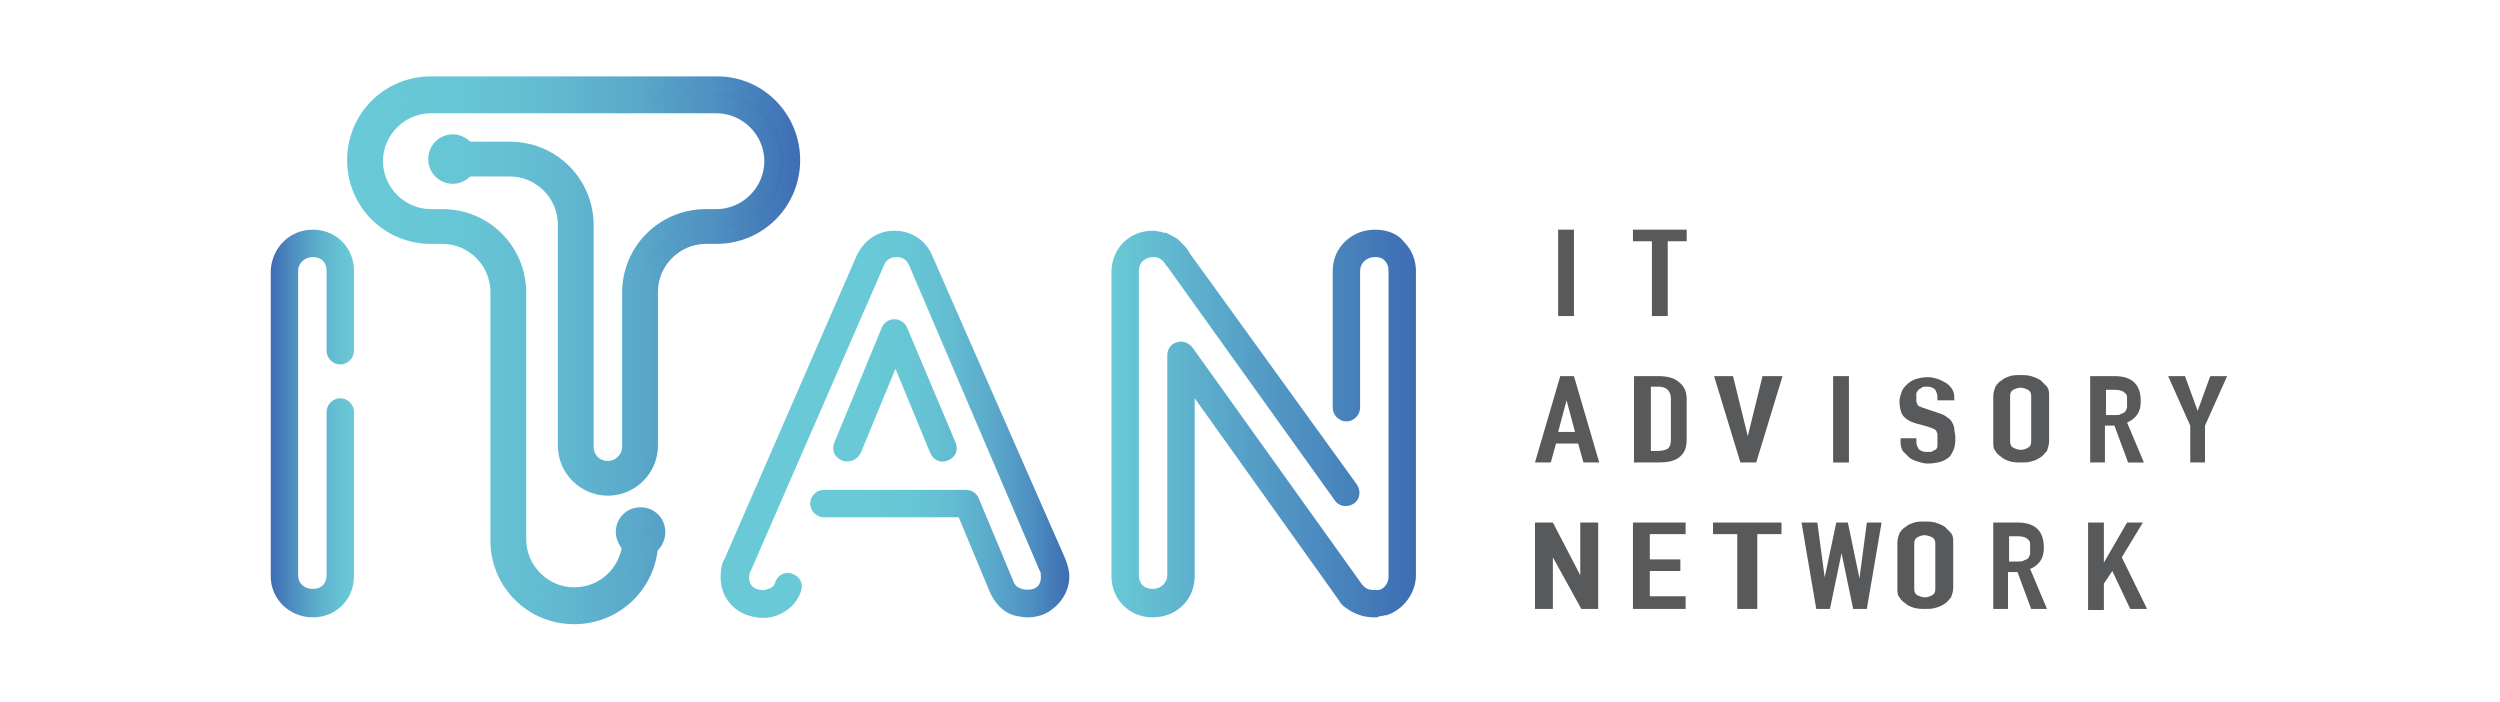
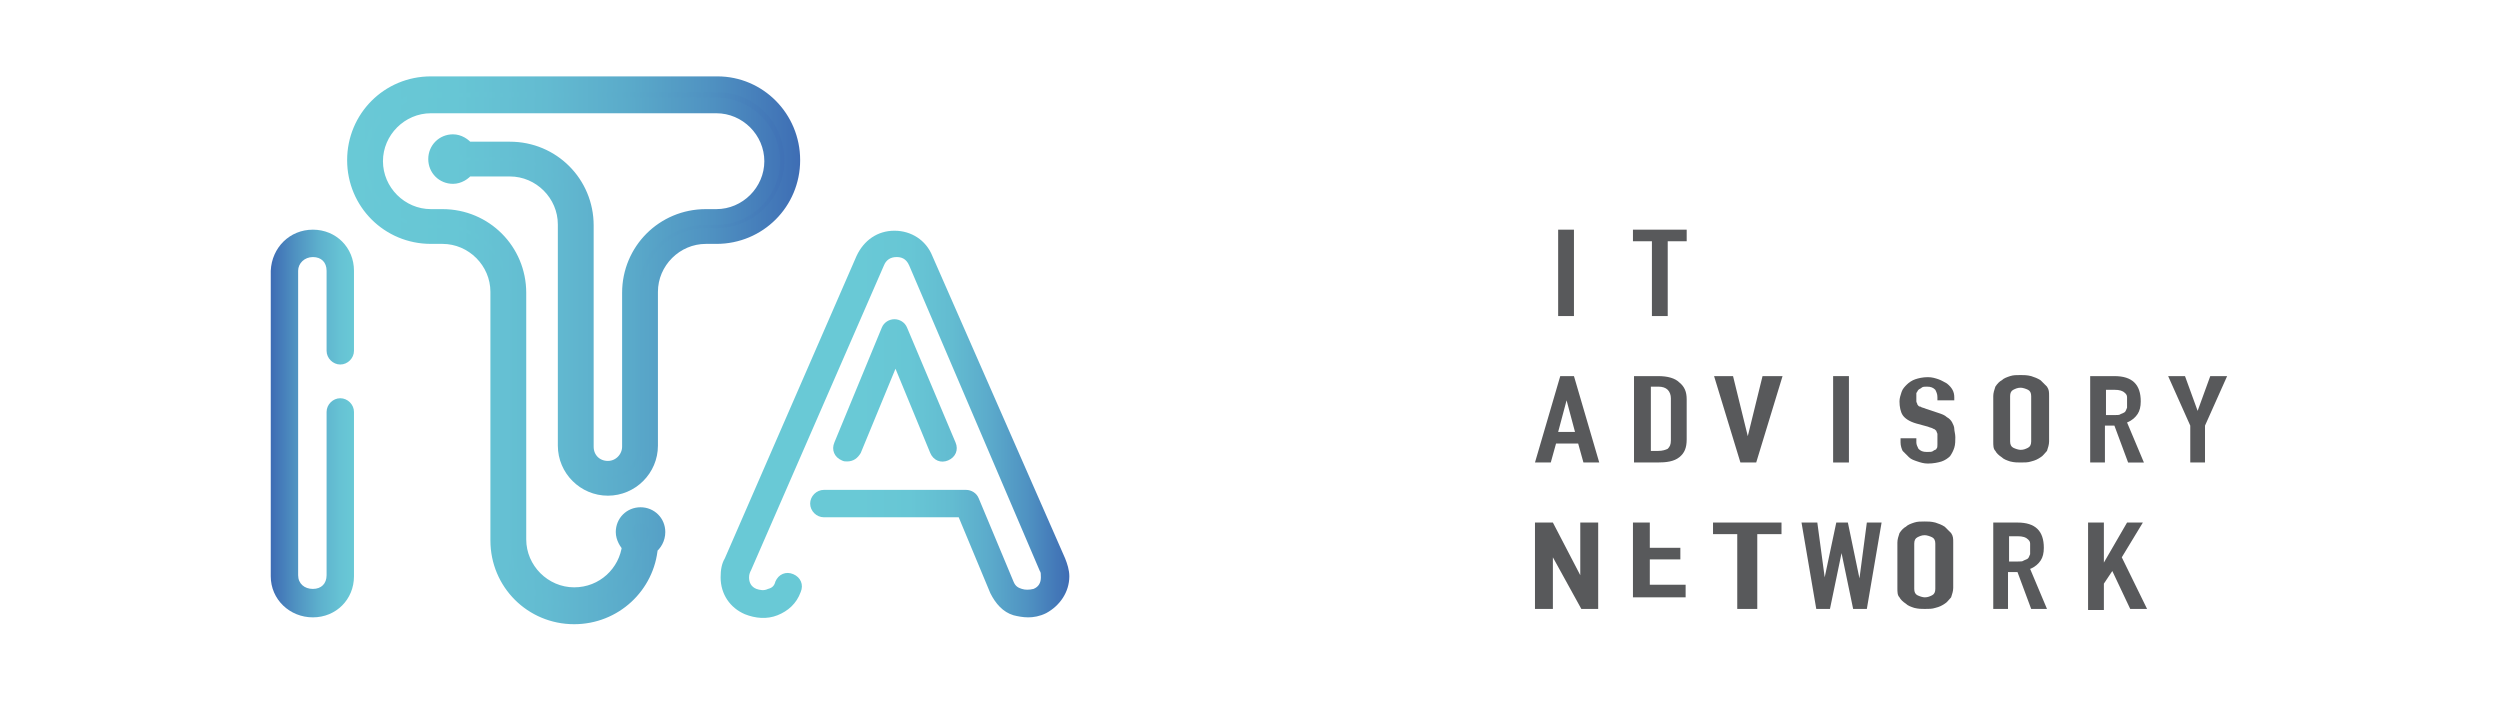
<svg xmlns="http://www.w3.org/2000/svg" version="1.1" id="Layer_1" x="0px" y="0px" viewBox="0 0 237.3 66.6" style="enable-background:new 0 0 237.3 66.6;" xml:space="preserve">
  <style type="text/css">
	.st0{fill:url(#SVGID_1_);}
	.st1{fill:url(#SVGID_2_);}
	.st2{fill:url(#SVGID_3_);}
	.st3{fill:url(#SVGID_4_);stroke:url(#SVGID_5_);stroke-width:1.5;stroke-miterlimit:10;}
	.st4{fill:#58595B;}
</style>
  <title>Itan</title>
  <g id="Logo_x5F_Style">
    <g>
      <linearGradient id="SVGID_1_" gradientUnits="userSpaceOnUse" x1="25.773" y1="40.193" x2="33.696" y2="40.193">
        <stop offset="0" style="stop-color:#3E6DB4" />
        <stop offset="0.281" style="stop-color:#4F91C1" />
        <stop offset="0.571" style="stop-color:#5DB0CD" />
        <stop offset="0.82" style="stop-color:#66C2D4" />
        <stop offset="0.994" style="stop-color:#69C9D6" />
      </linearGradient>
      <path class="st0" d="M29.7,21.8c2.2,0,3.9,1.7,3.9,3.9v7.6c0,0.7-0.6,1.3-1.3,1.3c-0.7,0-1.3-0.6-1.3-1.3v-7.6    c0-0.8-0.5-1.3-1.3-1.3c-0.8,0-1.4,0.6-1.4,1.3v28.9c0,0.8,0.6,1.3,1.4,1.3c0.8,0,1.3-0.5,1.3-1.3V39.1c0-0.7,0.6-1.3,1.3-1.3    c0.7,0,1.3,0.6,1.3,1.3v15.6c0,2.2-1.7,3.9-3.9,3.9c-2.2,0-4-1.7-4-3.9V25.7C25.8,23.5,27.5,21.8,29.7,21.8z" />
    </g>
    <g>
      <linearGradient id="SVGID_2_" gradientUnits="userSpaceOnUse" x1="68.566" y1="40.193" x2="101.45" y2="40.193">
        <stop offset="0.394" style="stop-color:#69C9D6" />
        <stop offset="0.541" style="stop-color:#67C6D5" />
        <stop offset="0.662" style="stop-color:#63BCD1" />
        <stop offset="0.774" style="stop-color:#5BAACB" />
        <stop offset="0.881" style="stop-color:#4F92C2" />
        <stop offset="0.982" style="stop-color:#4173B6" />
        <stop offset="1" style="stop-color:#3E6DB4" />
      </linearGradient>
      <path class="st1" d="M97.6,58.6c-0.5,0-1-0.1-1.4-0.2c-1-0.3-1.7-1.1-2.2-2.1l-3-7.2H78.2c-0.7,0-1.3-0.6-1.3-1.3    c0-0.7,0.6-1.3,1.3-1.3h13.5c0.5,0,1,0.3,1.2,0.8l3.3,7.9c0.2,0.5,0.5,0.6,0.8,0.7c0.3,0.1,0.7,0.1,1.1,0c0.5-0.2,0.7-0.6,0.7-1.1    c0-0.3,0-0.5-0.1-0.6L86.3,25.2c-0.3-0.7-0.8-0.8-1.2-0.8c-0.6,0-1,0.3-1.2,0.8L71.3,54.1c-0.1,0.2-0.2,0.4-0.2,0.7    c0,0.5,0.2,0.9,0.7,1.1c0.3,0.1,0.7,0.2,1.1,0c0.4-0.1,0.6-0.3,0.7-0.7c0.3-0.7,1-1,1.7-0.7c0.7,0.3,1,1,0.7,1.7    c-0.4,1.1-1.2,1.8-2.2,2.2c-1,0.4-2.1,0.3-3.1-0.1c-1.4-0.6-2.3-1.9-2.3-3.5c0-0.7,0.1-1.3,0.4-1.8l12.5-28.7    c0.7-1.5,2-2.4,3.6-2.4c1.6,0,3,0.9,3.6,2.4L101.1,53c0.2,0.5,0.4,1.1,0.4,1.7c0,1.5-0.9,2.8-2.2,3.5    C98.7,58.5,98.1,58.6,97.6,58.6z M80.4,43.8c-0.2,0-0.3,0-0.5-0.1c-0.7-0.3-1-1-0.7-1.7l4.5-10.9c0.2-0.5,0.7-0.8,1.2-0.8    c0,0,0,0,0,0c0.5,0,1,0.3,1.2,0.8L90.7,42c0.3,0.7,0,1.4-0.7,1.7c-0.7,0.3-1.4,0-1.7-0.7L85,35l-3.3,8    C81.4,43.5,81,43.8,80.4,43.8z" />
    </g>
    <g>
      <linearGradient id="SVGID_3_" gradientUnits="userSpaceOnUse" x1="105.529" y1="40.193" x2="134.329" y2="40.193">
        <stop offset="0" style="stop-color:#69C9D6" />
        <stop offset="0.998" style="stop-color:#3E6DB4" />
      </linearGradient>
-       <path class="st2" d="M130.7,58.6h-0.3c-0.9,0-1.8-0.3-2.5-0.8c-0.3-0.2-0.6-0.4-0.8-0.8l-13.7-19.2v16.9c0,2.2-1.7,3.9-4,3.9    c-2.2,0-3.9-1.7-3.9-3.9V25.8c0-2.2,1.7-3.9,3.9-3.9c0.4,0,0.6,0.1,0.8,0.1l0.3,0.1c0.1,0,0.1,0,0.2,0c0.4,0.2,0.8,0.4,1.1,0.6    l0.3,0.3c0,0,0.1,0.1,0.1,0.1c0.3,0.3,0.5,0.5,0.7,0.9L128.8,46c0.4,0.6,0.3,1.4-0.3,1.8c-0.6,0.4-1.4,0.3-1.8-0.3l-15.9-22.2    c0,0-0.1-0.1-0.1-0.1c-0.1-0.1-0.1-0.2-0.2-0.3l-0.2-0.2c0,0-0.1-0.1-0.3-0.2l-0.3-0.1c-0.1,0-0.1,0-0.2,0c-0.8,0-1.4,0.5-1.4,1.3    v28.9c0,0.8,0.5,1.3,1.3,1.3c0.8,0,1.4-0.6,1.4-1.3V33.7c0-0.6,0.4-1.1,0.9-1.2c0.5-0.2,1.1,0,1.5,0.5l16.1,22.5c0,0,0,0,0,0    c0.1,0.1,0.1,0.1,0.2,0.2c0.2,0.2,0.5,0.3,0.9,0.3h0.2c0.1,0,0.1,0,0.2,0l0.1,0c0.5-0.1,0.9-0.7,0.9-1.2V25.7c0-0.4-0.1-0.7-0.4-1    c-0.1-0.1-0.3-0.3-0.9-0.3c-0.8,0-1.4,0.6-1.4,1.3v13c0,0.7-0.6,1.3-1.3,1.3c-0.7,0-1.3-0.6-1.3-1.3v-13c0-2.2,1.8-3.9,4-3.9    c1.2,0,2.2,0.4,2.8,1.2c0.7,0.7,1.1,1.7,1.1,2.7v28.9c0,1.7-1.2,3.3-2.8,3.8c0,0-0.1,0-0.1,0c-0.1,0-0.3,0.1-0.6,0.1    C130.8,58.6,130.7,58.6,130.7,58.6z M129.4,55.6C129.4,55.6,129.4,55.6,129.4,55.6C129.4,55.6,129.4,55.6,129.4,55.6z M129.3,55.5    L129.3,55.5L129.3,55.5z" />
    </g>
    <linearGradient id="SVGID_4_" gradientUnits="userSpaceOnUse" x1="33.696" y1="33.31" x2="75.289" y2="33.31">
      <stop offset="0" style="stop-color:#69C9D6" />
      <stop offset="0" style="stop-color:#69C9D6" />
      <stop offset="0" style="stop-color:#69C9D6" />
      <stop offset="0.237" style="stop-color:#67C6D5" />
      <stop offset="0.438" style="stop-color:#63BBD1" />
      <stop offset="0.625" style="stop-color:#5AAACA" />
      <stop offset="0.804" style="stop-color:#4F91C1" />
      <stop offset="0.975" style="stop-color:#4072B6" />
      <stop offset="0.998" style="stop-color:#3E6DB4" />
    </linearGradient>
    <linearGradient id="SVGID_5_" gradientUnits="userSpaceOnUse" x1="32.946" y1="33.31" x2="76.039" y2="33.31">
      <stop offset="0" style="stop-color:#69C9D6" />
      <stop offset="0" style="stop-color:#69C9D6" />
      <stop offset="0" style="stop-color:#69C9D6" />
      <stop offset="0.237" style="stop-color:#67C6D5" />
      <stop offset="0.438" style="stop-color:#63BBD1" />
      <stop offset="0.625" style="stop-color:#5AAACA" />
      <stop offset="0.804" style="stop-color:#4F91C1" />
      <stop offset="0.975" style="stop-color:#4072B6" />
      <stop offset="0.998" style="stop-color:#3E6DB4" />
    </linearGradient>
    <path class="st3" d="M68.1,8H40.9c-4,0-7.2,3.2-7.2,7.2s3.2,7.2,7.2,7.2H42c2.9,0,5.3,2.4,5.3,5.3v23.6c0,4,3.2,7.2,7.2,7.2   c3.8,0,6.9-2.9,7.2-6.6c0.4-0.3,0.7-0.8,0.7-1.4c0-0.9-0.7-1.6-1.6-1.6c-0.9,0-1.6,0.7-1.6,1.6c0,0.5,0.3,1,0.6,1.3   c-0.3,2.6-2.5,4.7-5.3,4.7c-2.9,0-5.3-2.4-5.3-5.3V27.8c0-4-3.2-7.2-7.2-7.2h-1.1c-2.9,0-5.3-2.4-5.3-5.3c0-2.9,2.4-5.3,5.3-5.3   h27.1c2.9,0,5.3,2.4,5.3,5.3c0,2.9-2.4,5.3-5.3,5.3h-1c-4,0-7.2,3.2-7.2,7.2v13l0,1.6c0,1.1-0.9,2.1-2.1,2.1s-2.1-0.9-2.1-2.1V25.9   l0-4.5c0-4-3.2-7.2-7.2-7.2h-4.1c-0.3-0.4-0.8-0.7-1.3-0.7c-0.9,0-1.6,0.7-1.6,1.6c0,0.9,0.7,1.6,1.6,1.6c0.5,0,1-0.3,1.3-0.7h4.1   c2.9,0,5.3,2.4,5.3,5.3l0,4.5v16.5c0,2.2,1.8,4,4,4c2.2,0,4-1.8,4-4l0-14.6c0-2.9,2.4-5.3,5.3-5.3h1c4,0,7.2-3.2,7.2-7.2   S72,8,68.1,8z" />
    <g>
      <path class="st4" d="M147.9,30v-8.2h1.5V30H147.9z" />
      <path class="st4" d="M156.8,30v-7.1H155v-1.1h5.1v1.1h-1.8V30H156.8z" />
      <path class="st4" d="M145.7,43.9l2.4-8.2h1.3l2.4,8.2h-1.5l-0.5-1.8h-2.1l-0.5,1.8H145.7z M149.5,41l-0.8-3h0l-0.8,3H149.5z" />
      <path class="st4" d="M155.1,43.9v-8.2h2.3c0.9,0,1.6,0.2,2,0.6c0.5,0.4,0.7,0.9,0.7,1.6v3.8c0,0.8-0.2,1.3-0.7,1.7    c-0.5,0.4-1.2,0.5-2.1,0.5H155.1z M156.7,36.8v6h0.7c0.4,0,0.7-0.1,0.9-0.2c0.2-0.2,0.3-0.4,0.3-0.8v-4c0-0.3-0.1-0.6-0.3-0.8    c-0.2-0.2-0.5-0.3-0.9-0.3H156.7z" />
      <path class="st4" d="M169.2,35.7l-2.5,8.2h-1.5l-2.5-8.2h1.8l1.4,5.7h0l1.4-5.7H169.2z" />
      <path class="st4" d="M174,43.9v-8.2h1.5v8.2H174z" />
      <path class="st4" d="M185.4,38h-1.5v-0.3c0-0.3-0.1-0.5-0.2-0.7c-0.2-0.2-0.4-0.3-0.8-0.3c-0.2,0-0.4,0-0.5,0.1    c-0.1,0.1-0.2,0.1-0.3,0.2c-0.1,0.1-0.1,0.2-0.2,0.3c0,0.1,0,0.3,0,0.4c0,0.2,0,0.3,0,0.4c0,0.1,0.1,0.2,0.1,0.3    c0.1,0.1,0.1,0.2,0.3,0.2c0.1,0.1,0.3,0.1,0.5,0.2l1.2,0.4c0.3,0.1,0.6,0.2,0.8,0.4c0.2,0.1,0.4,0.3,0.5,0.5    c0.1,0.2,0.2,0.4,0.2,0.6c0,0.2,0.1,0.5,0.1,0.8c0,0.3,0,0.7-0.1,1c-0.1,0.3-0.2,0.5-0.4,0.8c-0.2,0.2-0.5,0.4-0.8,0.5    c-0.3,0.1-0.8,0.2-1.3,0.2c-0.4,0-0.7-0.1-1-0.2c-0.3-0.1-0.6-0.2-0.8-0.4c-0.2-0.2-0.4-0.4-0.6-0.6c-0.1-0.2-0.2-0.5-0.2-0.8    v-0.4h1.5v0.4c0,0.2,0.1,0.4,0.2,0.6c0.2,0.2,0.4,0.3,0.8,0.3c0.3,0,0.5,0,0.6-0.1c0.1-0.1,0.3-0.1,0.3-0.2    c0.1-0.1,0.1-0.2,0.1-0.4c0-0.1,0-0.3,0-0.5c0-0.2,0-0.4,0-0.5c0-0.1-0.1-0.2-0.1-0.3c-0.1-0.1-0.2-0.2-0.3-0.2    c-0.1-0.1-0.3-0.1-0.5-0.2l-1.1-0.3c-0.7-0.2-1.1-0.5-1.3-0.8c-0.2-0.3-0.3-0.8-0.3-1.3c0-0.3,0.1-0.6,0.2-0.9    c0.1-0.3,0.3-0.5,0.5-0.7c0.2-0.2,0.5-0.4,0.8-0.5c0.3-0.1,0.7-0.2,1.2-0.2c0.4,0,0.7,0.1,1,0.2c0.3,0.1,0.6,0.3,0.8,0.4    c0.5,0.4,0.7,0.8,0.7,1.3V38z" />
      <path class="st4" d="M189.2,37.6c0-0.3,0.1-0.6,0.2-0.9c0.2-0.3,0.4-0.5,0.6-0.6c0.2-0.2,0.5-0.3,0.8-0.4c0.3-0.1,0.6-0.1,1-0.1    c0.3,0,0.6,0,1,0.1c0.3,0.1,0.6,0.2,0.9,0.4c0.2,0.2,0.4,0.4,0.6,0.6c0.2,0.3,0.2,0.5,0.2,0.9v4.3c0,0.3-0.1,0.6-0.2,0.9    c-0.2,0.2-0.4,0.5-0.6,0.6c-0.3,0.2-0.5,0.3-0.9,0.4c-0.3,0.1-0.6,0.1-1,0.1c-0.3,0-0.6,0-1-0.1c-0.3-0.1-0.6-0.2-0.8-0.4    c-0.3-0.2-0.5-0.4-0.6-0.6c-0.2-0.2-0.2-0.5-0.2-0.9V37.6z M190.8,41.9c0,0.3,0.1,0.5,0.3,0.6c0.2,0.1,0.5,0.2,0.7,0.2    c0.3,0,0.5-0.1,0.7-0.2c0.2-0.1,0.3-0.3,0.3-0.6v-4.3c0-0.3-0.1-0.5-0.3-0.6c-0.2-0.1-0.5-0.2-0.7-0.2c-0.3,0-0.5,0.1-0.7,0.2    c-0.2,0.1-0.3,0.3-0.3,0.6V41.9z" />
      <path class="st4" d="M198.4,43.9v-8.2h2.3c1.7,0,2.5,0.8,2.5,2.4c0,0.5-0.1,0.9-0.3,1.2c-0.2,0.3-0.5,0.6-1,0.8l1.6,3.8h-1.5    l-1.3-3.5h-0.9v3.5H198.4z M199.9,36.8v2.6h0.8c0.3,0,0.5,0,0.6-0.1c0.2-0.1,0.3-0.1,0.4-0.2c0.1-0.1,0.1-0.2,0.2-0.4    c0-0.2,0-0.3,0-0.5s0-0.4,0-0.5c0-0.2-0.1-0.3-0.2-0.4c-0.2-0.2-0.5-0.3-1-0.3H199.9z" />
      <path class="st4" d="M207.9,43.9v-3.5l-2.1-4.7h1.6l1.2,3.3h0l1.2-3.3h1.6l-2.1,4.7v3.5H207.9z" />
      <path class="st4" d="M145.7,57.8v-8.2h1.7l2.6,5h0v-5h1.7v8.2h-1.6l-2.7-4.9h0v4.9H145.7z" />
-       <path class="st4" d="M155,57.8v-8.2h5v1.1h-3.4v2.4h2.9v1.1h-2.9v2.4h3.4v1.2H155z" />
+       <path class="st4" d="M155,57.8v-8.2h5h-3.4v2.4h2.9v1.1h-2.9v2.4h3.4v1.2H155z" />
      <path class="st4" d="M164.9,57.8v-7.1h-2.3v-1.1h6.5v1.1h-2.3v7.1H164.9z" />
      <path class="st4" d="M178.6,49.6l-1.4,8.2h-1.3l-1.1-5.3h0l-1.1,5.3h-1.3l-1.4-8.2h1.5l0.7,5.2h0l1.1-5.2h1.1l1.1,5.3h0l0.7-5.3    H178.6z" />
      <path class="st4" d="M180.1,51.5c0-0.3,0.1-0.6,0.2-0.9c0.2-0.3,0.4-0.5,0.6-0.6c0.2-0.2,0.5-0.3,0.8-0.4c0.3-0.1,0.6-0.1,1-0.1    c0.3,0,0.6,0,1,0.1c0.3,0.1,0.6,0.2,0.9,0.4c0.2,0.2,0.4,0.4,0.6,0.6c0.2,0.3,0.2,0.5,0.2,0.9v4.3c0,0.3-0.1,0.6-0.2,0.9    c-0.2,0.2-0.4,0.5-0.6,0.6c-0.3,0.2-0.5,0.3-0.9,0.4c-0.3,0.1-0.6,0.1-1,0.1c-0.3,0-0.6,0-1-0.1c-0.3-0.1-0.6-0.2-0.8-0.4    c-0.3-0.2-0.5-0.4-0.6-0.6c-0.2-0.2-0.2-0.5-0.2-0.9V51.5z M181.7,55.9c0,0.3,0.1,0.5,0.3,0.6c0.2,0.1,0.5,0.2,0.7,0.2    c0.3,0,0.5-0.1,0.7-0.2c0.2-0.1,0.3-0.3,0.3-0.6v-4.3c0-0.3-0.1-0.5-0.3-0.6c-0.2-0.1-0.5-0.2-0.7-0.2c-0.3,0-0.5,0.1-0.7,0.2    c-0.2,0.1-0.3,0.3-0.3,0.6V55.9z" />
      <path class="st4" d="M189.2,57.8v-8.2h2.3c1.7,0,2.5,0.8,2.5,2.4c0,0.5-0.1,0.9-0.3,1.2c-0.2,0.3-0.5,0.6-1,0.8l1.6,3.8h-1.5    l-1.3-3.5h-0.9v3.5H189.2z M190.7,50.7v2.6h0.8c0.3,0,0.5,0,0.6-0.1c0.2-0.1,0.3-0.1,0.4-0.2c0.1-0.1,0.1-0.2,0.2-0.4    c0-0.2,0-0.3,0-0.5s0-0.4,0-0.5c0-0.2-0.1-0.3-0.2-0.4c-0.2-0.2-0.5-0.3-1-0.3H190.7z" />
      <path class="st4" d="M198.2,57.8v-8.2h1.5v3.8h0l2.2-3.8h1.5l-2,3.3l2.4,4.9h-1.6l-1.7-3.6l-0.8,1.2v2.5H198.2z" />
    </g>
  </g>
</svg>